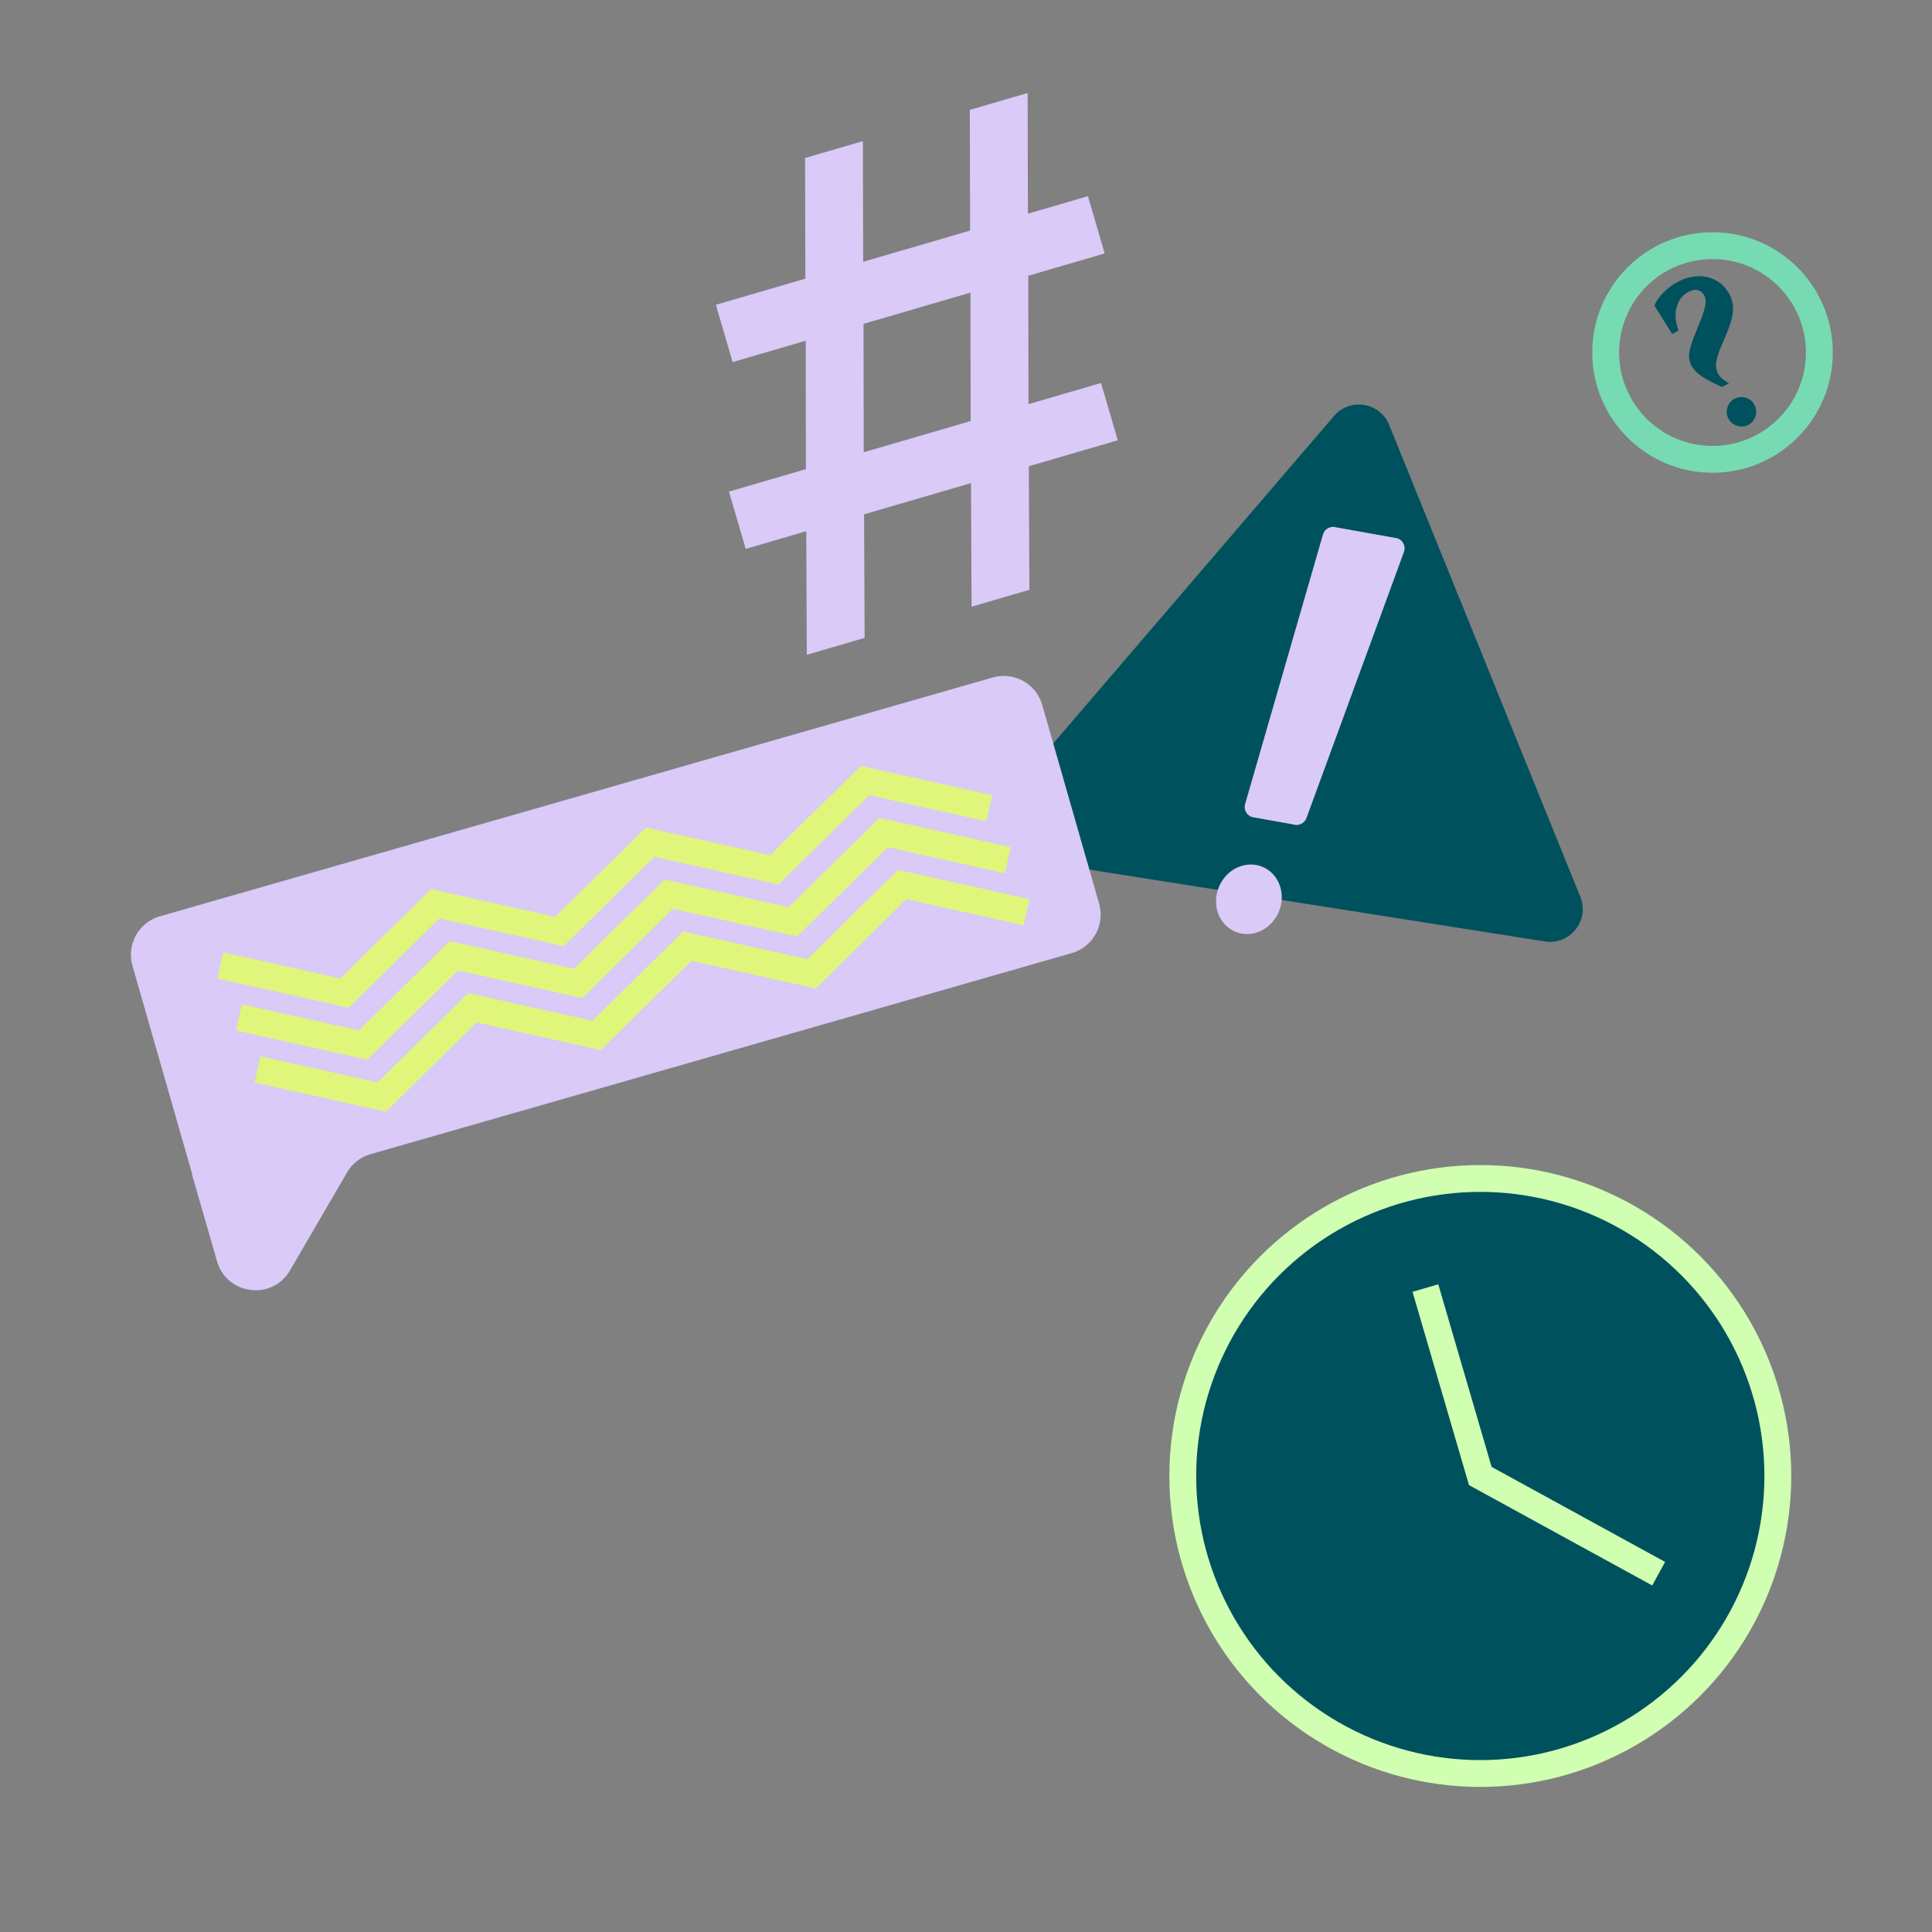
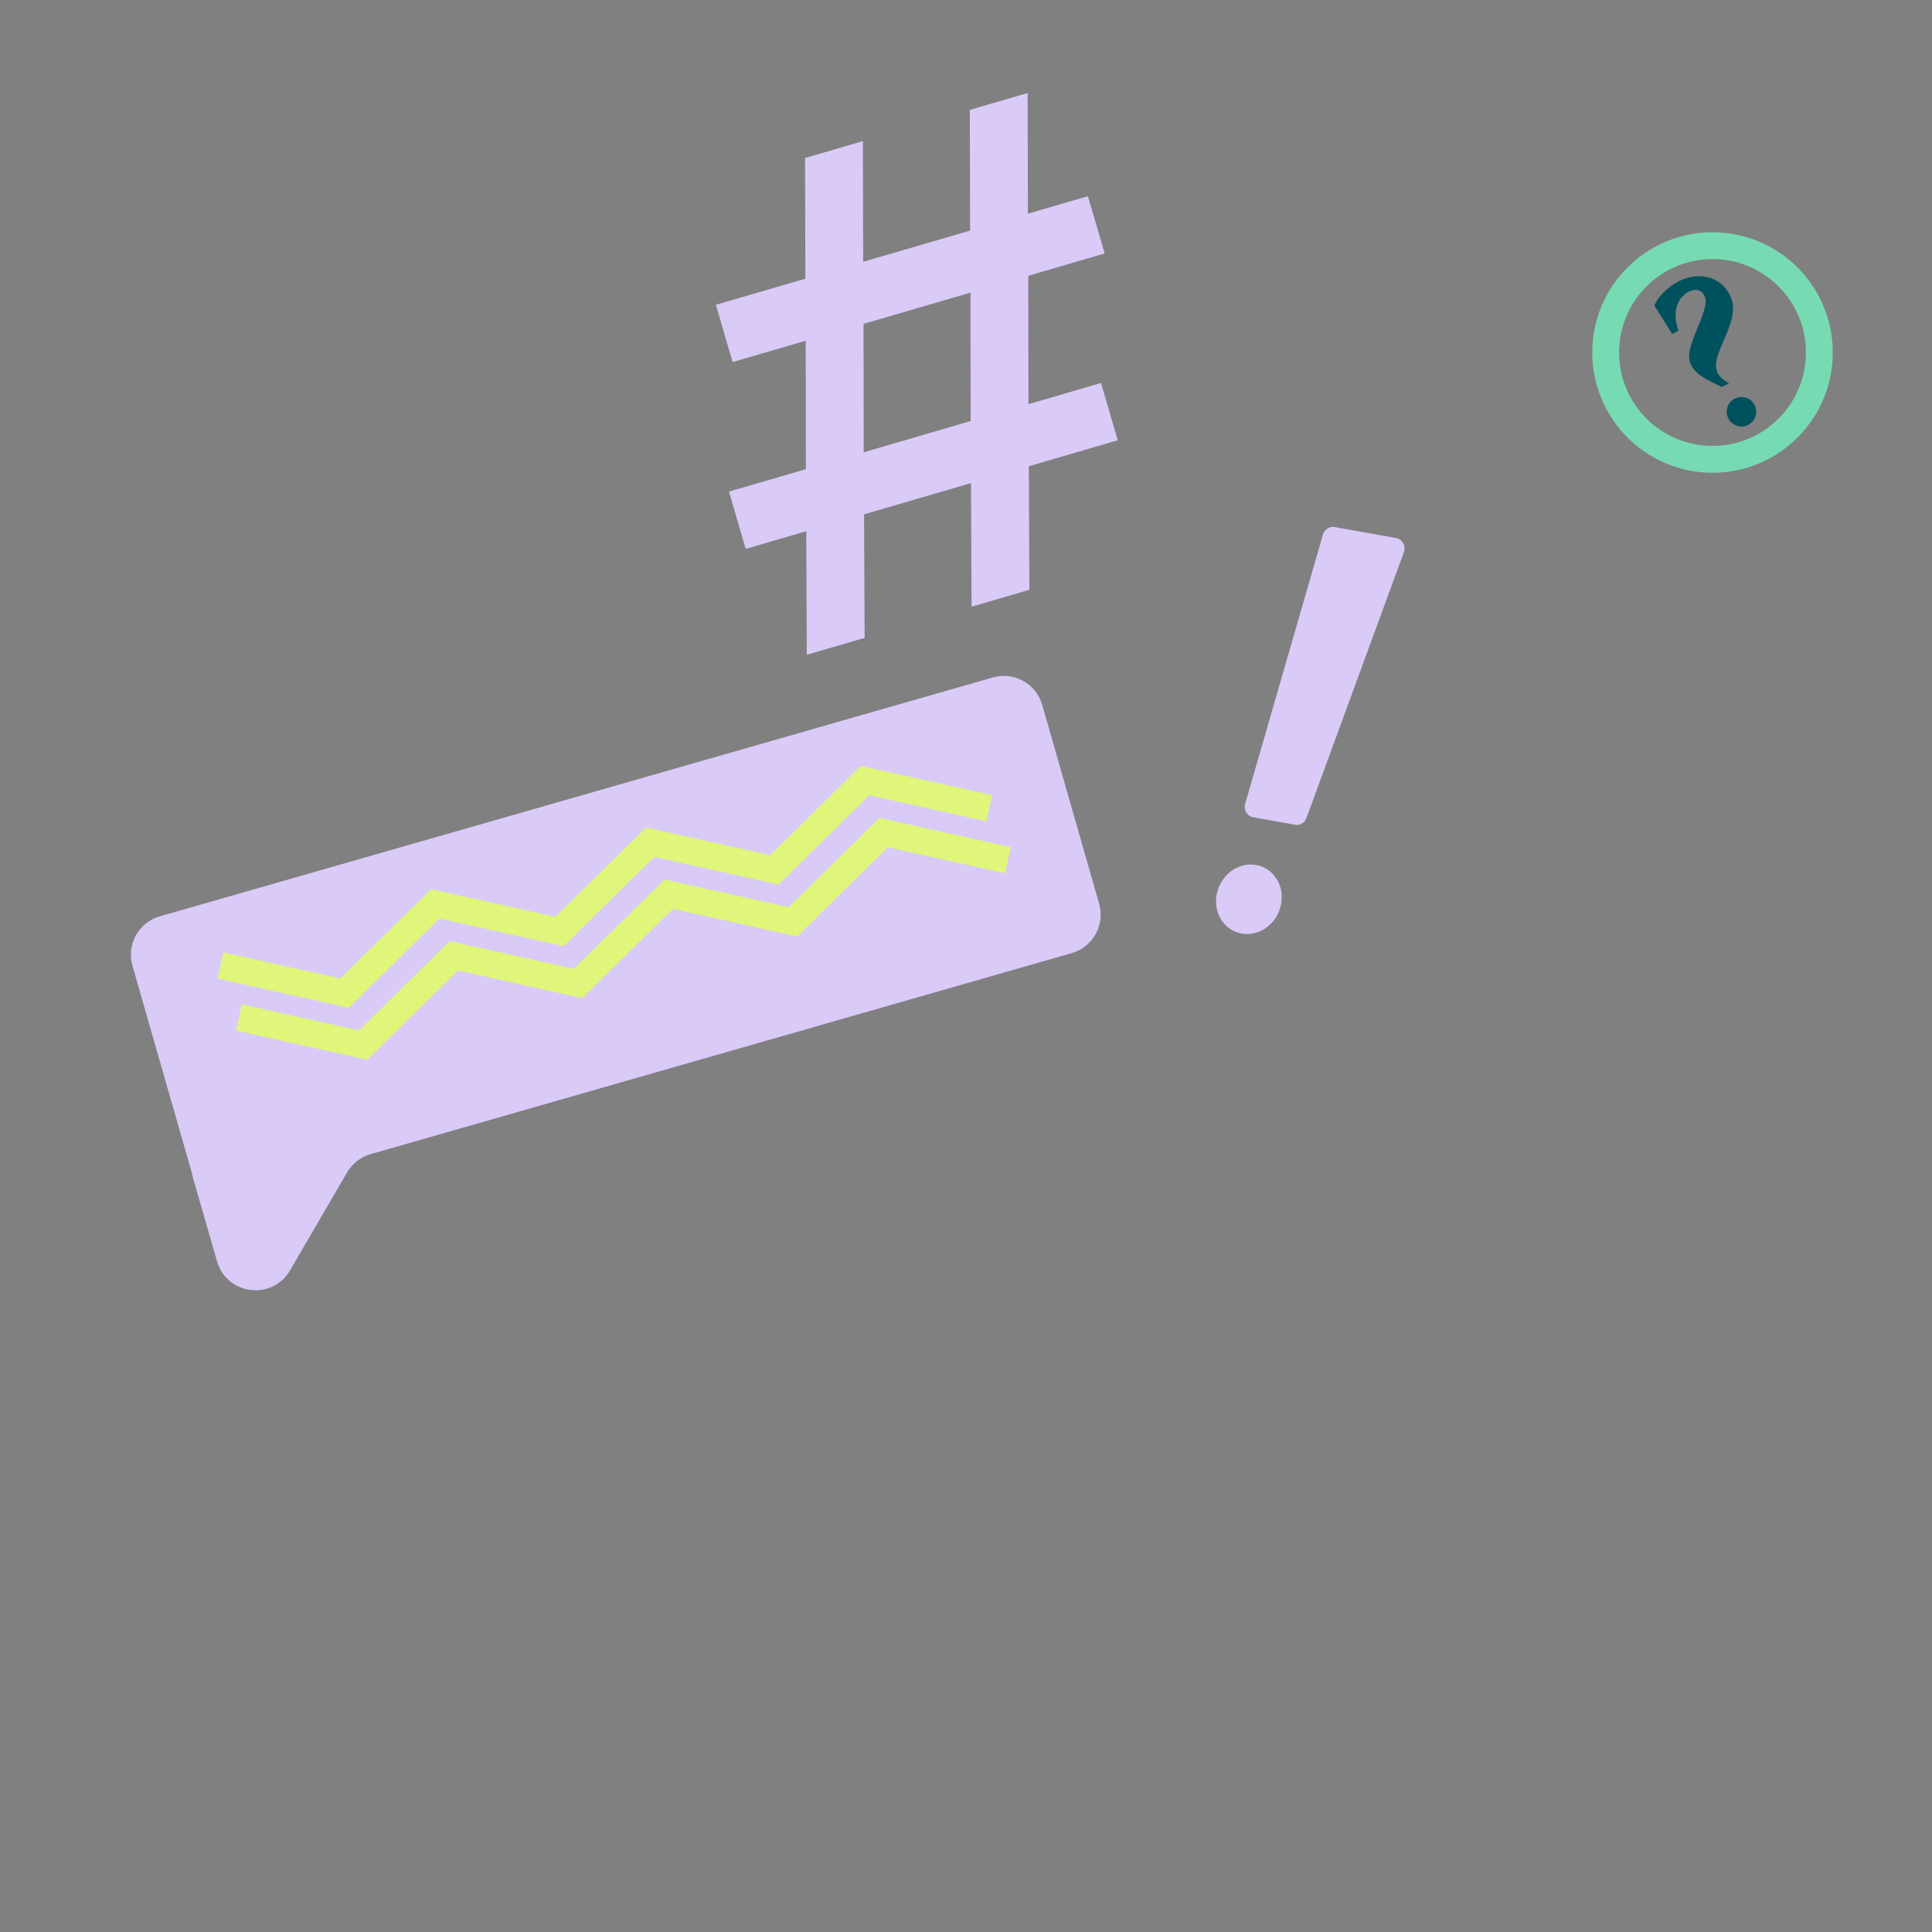
<svg xmlns="http://www.w3.org/2000/svg" id="a" data-name="Ebene 2" width="1080" height="1080" viewBox="0 0 1080 1080">
  <rect x="0" y="0" width="1080" height="1080" fill="#808080" stroke="none" />
  <defs>
    <style>      .b, .c {        fill: #00515e;      }      .c, .d, .e, .f {        stroke-miterlimit: 10;        stroke-width: 15px;      }      .c, .f {        stroke: #d0ffb1;      }      .g {        fill: #d9caf8;      }      .d {        stroke: #dff67b;      }      .d, .e, .f {        fill: none;      }      .e {        stroke: #76dbb2;      }    </style>
  </defs>
  <g>
-     <path class="b" d="M559.662,449.535l186.466-217.47c9.305-10.115,26.021-6.764,30.707,6.156l106.821,263.708c4.755,13.111-6.3,26.516-20.076,24.344l-293.287-46.238c-14.448-2.278-20.533-19.735-10.631-30.5Z" />
    <g>
      <path class="g" d="M722.977,460.876l-23.131-4.143c-3.008-.976-4.701-4.18-3.831-7.252l43.512-150.638c.917-3.237,4.312-5.071,7.482-4.042l34.104,6.099c3.174,1.03,4.851,4.518,3.692,7.681l-54.484,148.682c-1.097,2.993-4.339,4.588-7.343,3.614Z" />
      <path class="g" d="M684.361,490.73c6.71-8.459,18.321-9.954,25.933-3.34s8.343,18.832,1.633,27.291c-6.71,8.459-18.321,9.954-25.933,3.34-7.612-6.614-8.343-18.832-1.633-27.291Z" />
    </g>
  </g>
  <path class="g" d="M608.165,109.667l9.347,32.021-42.694,12.463.103,71.785,40.561-11.839,9.347,32.021-49.709,14.51.307,69.079-32.326,9.436-.307-69.078-59.772,17.448.306,69.078-32.326,9.436-.306-69.078-33.852,9.881-9.347-32.021,43-12.552-.105-71.785-40.865,11.928-9.347-32.021,50.014-14.599-.166-67.465,32.326-9.436.167,67.464,59.773-17.448-.167-67.464,32.326-9.436.167,67.465,33.547-9.792ZM482.822,252.82l59.772-17.448-.103-71.785-59.773,17.448.104,71.786Z" />
  <g>
    <path class="g" d="M554.971,378.709l-465.612,133.512c-11.862,3.401-18.72,15.774-15.319,27.636l33.462,116.695-.115.208,13.953,48.359c5.45,18.888,30.877,22.039,40.773,5.053l31.898-54.756c2.9-4.978,7.61-8.643,13.147-10.231l391.94-112.387c11.857-3.4,18.716-15.766,15.322-27.625l-31.81-111.135c-3.397-11.867-15.773-18.731-27.639-15.329Z" />
    <polyline class="d" points="123.156 539.693 192.592 555.152 243.285 505.246 312.719 520.707 363.412 470.8 432.85 486.259 483.548 436.352 552.989 451.81" />
    <polyline class="d" points="133.55 568.75 202.987 584.21 253.68 534.304 323.113 549.764 373.807 499.858 443.245 515.317 493.943 465.409 563.384 480.868" />
-     <polyline class="d" points="143.945 597.808 213.382 613.267 264.074 563.361 333.508 578.821 384.201 528.915 453.64 544.374 504.337 494.467 573.778 509.925" />
  </g>
  <g>
-     <circle class="c" cx="827.498" cy="825.089" r="166.32" />
-     <polyline class="f" points="796.806 720.036 827.498 825.089 927.198 879.705" />
-   </g>
+     </g>
  <g>
    <circle class="e" cx="957.308" cy="197.049" r="59.722" />
    <path class="b" d="M962.535,216.348c-5.183-2.387-9.028-4.44-11.536-6.159-2.509-1.717-4.34-3.672-5.497-5.865-1.19-2.254-1.561-4.778-1.117-7.576.445-2.796,1.856-7.023,4.234-12.681,2.348-5.562,3.833-9.687,4.454-12.377.622-2.689.487-4.88-.406-6.57-.793-1.503-1.947-2.473-3.461-2.917-1.514-.441-3.336-.1-5.464,1.023-3.193,1.685-5.349,4.465-6.467,8.336-1.119,3.874-.769,8.291,1.051,13.254l-3.569,1.884-9.895-15.791c.743-2.233,2.361-4.627,4.853-7.185,2.493-2.556,5.304-4.66,8.435-6.313,3.381-1.784,6.922-2.772,10.623-2.965,3.7-.191,7.161.564,10.382,2.266,3.22,1.704,5.789,4.371,7.705,8.001,1.653,3.131,2.242,6.562,1.77,10.293-.473,3.732-2.066,8.637-4.783,14.712-2.266,4.96-3.693,8.854-4.28,11.685-.588,2.832-.318,5.312.805,7.44.529,1.002,1.373,1.998,2.536,2.984,1.162.989,2.383,1.785,3.663,2.39l-4.038,2.131ZM971.04,238.036c-2.169-.696-3.781-2.045-4.839-4.05-1.057-2.003-1.254-4.081-.588-6.234.665-2.152,1.999-3.757,4.003-4.814,2.003-1.057,4.096-1.261,6.281-.613,2.183.649,3.804,1.975,4.862,3.978,1.058,2.004,1.246,4.106.566,6.305-.681,2.2-2.022,3.829-4.025,4.886-2.004,1.058-4.09,1.237-6.258.541Z" />
  </g>
</svg>